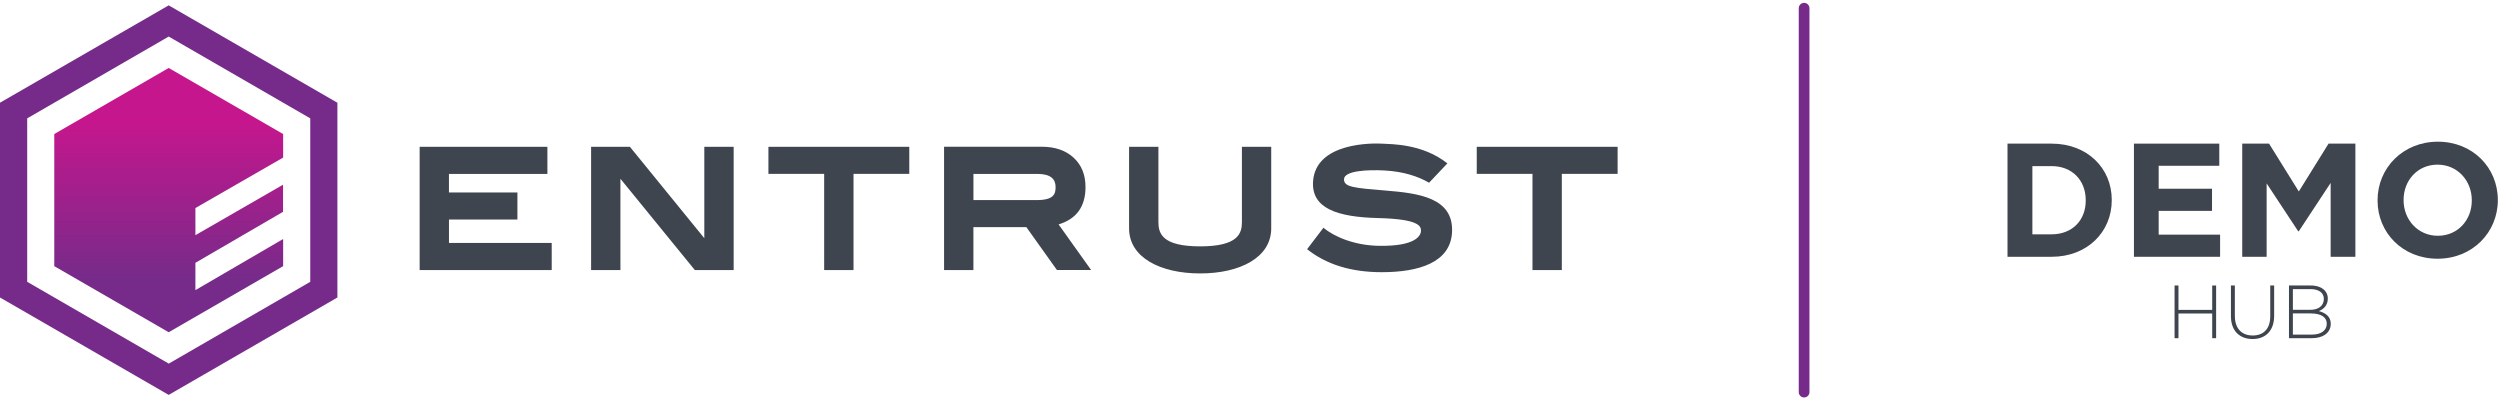
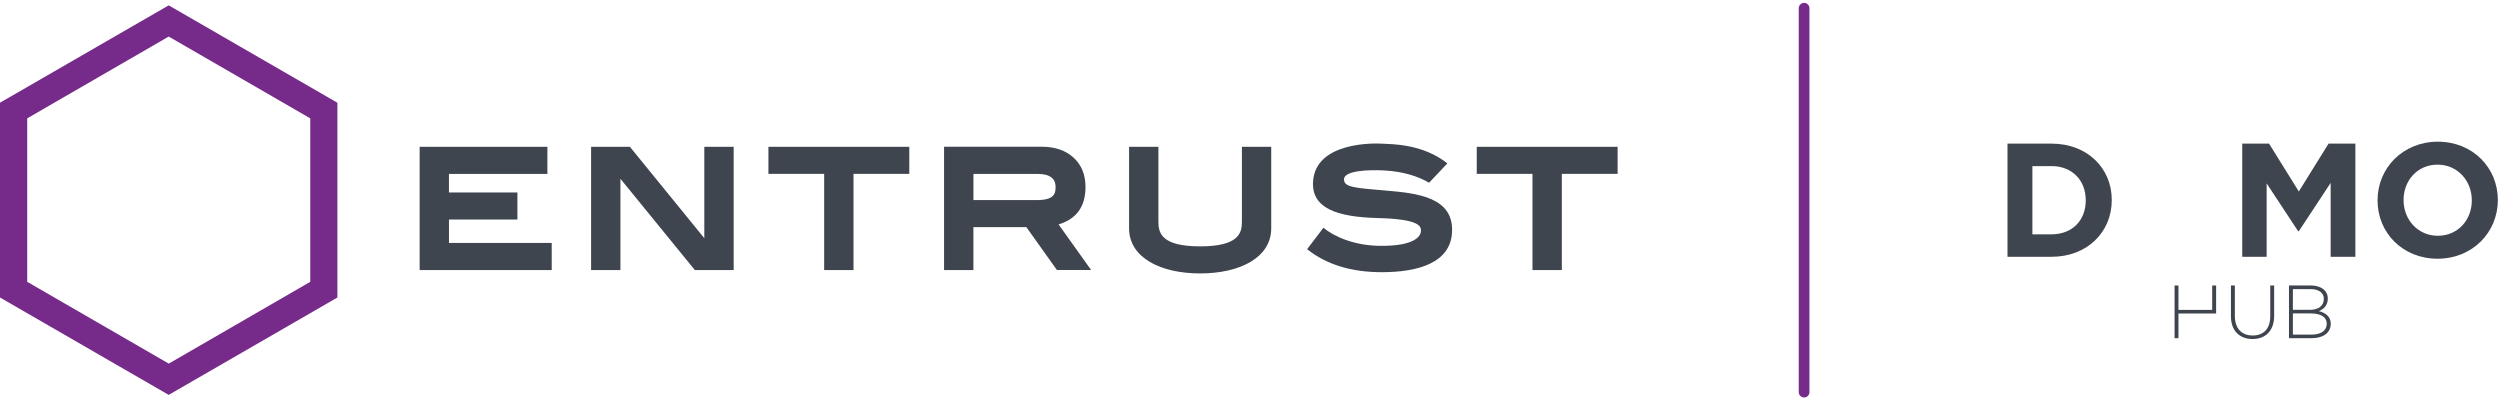
<svg xmlns="http://www.w3.org/2000/svg" width="467" height="75" viewBox="0 0 467 75" fill="none">
  <path d="M31.513 73.766L0 55.573V19.184L31.513 1L63.026 19.193V55.573L31.513 73.766ZM57.957 52.644V22.109L31.513 6.828L5.082 22.109V52.644L31.526 67.924L57.957 52.644Z" fill="#762B8A" />
-   <path d="M36.503 54.194V49.09L52.871 39.568V34.504L36.503 43.93V38.861L52.893 29.435L52.888 25.038L31.513 12.696L10.138 25.038V49.719L31.513 62.061L52.893 49.714V44.646L36.503 54.194Z" fill="url(#paint0_linear_801_842)" />
  <path d="M103.061 50.452H78.389V27.418H102.253V32.487H83.864V35.958H96.652V41.013H83.868V45.383H103.061V50.452ZM110.417 27.418V50.452H115.896V33.395L129.802 50.452H137.049V27.418H131.565V44.493L117.665 27.418H110.417ZM143.541 27.418V32.482H153.954V50.452H159.437V32.482H169.854V27.418H143.541ZM275.857 27.418V32.482H286.266V50.452H291.749V32.482H302.171V27.418H275.857ZM194.591 27.409C197.088 27.409 199.076 28.092 200.555 29.457C202.034 30.822 202.773 32.647 202.773 34.932C202.773 38.581 201.096 40.91 197.743 41.917L203.816 50.43H197.429L191.723 42.428H181.834V50.444H176.351V27.409H194.591ZM181.838 32.487V37.377H193.626C196.892 37.377 197.184 36.219 197.184 34.914C197.184 33.438 196.237 32.487 193.801 32.487H181.838ZM224.187 46.021C231.321 46.021 231.989 43.58 231.989 41.472V27.418H237.464V42.659C237.464 48.112 231.622 51.077 224.187 51.077C216.765 51.077 210.911 48.112 210.911 42.659V27.418H216.39V41.472C216.39 43.58 217.054 46.021 224.187 46.021ZM266.951 34.133L270.37 30.522C265.742 26.833 259.891 26.942 258.254 26.837C256.617 26.733 245.768 26.501 245.279 33.892C244.951 38.904 249.736 40.542 257.429 40.734C265.122 40.926 265.445 42.262 265.436 43.1C265.436 44.008 264.454 46.034 257.578 45.92C253.111 45.846 249.282 44.283 247.222 42.537L244.166 46.549C247.776 49.413 252.387 50.845 258.11 50.845C265.004 50.845 270.924 49.059 271.238 43.423C271.601 36.874 264.908 36.093 258.8 35.591C252.902 35.106 251.042 34.945 251.059 33.491C251.059 31.88 255.534 31.67 258.617 31.845C262.188 32.041 264.895 32.945 266.951 34.133Z" fill="#3F454F" />
  <path d="M337.006 1.537V73.246" stroke="#762B8A" stroke-width="2" stroke-linecap="round" stroke-linejoin="round" />
  <path d="M375 47.968V26.83H383.243C389.887 26.83 394.476 31.39 394.476 37.339V37.399C394.476 43.348 389.887 47.968 383.243 47.968H375ZM383.243 31.028H379.65V43.77H383.243C387.048 43.77 389.615 41.204 389.615 37.459V37.399C389.615 33.655 387.048 31.028 383.243 31.028Z" fill="#3F454F" />
-   <path d="M398.62 47.968V26.83H414.563V30.967H403.24V35.255H413.205V39.392H403.24V43.831H414.714V47.968H398.62Z" fill="#3F454F" />
  <path d="M418.849 47.968V26.83H423.861L429.417 35.768L434.973 26.83H439.986V47.968H435.366V34.168L429.417 43.197H429.297L423.408 34.259V47.968H418.849Z" fill="#3F454F" />
  <path d="M455.33 48.33C448.808 48.33 444.128 43.468 444.128 37.459V37.399C444.128 31.39 448.869 26.468 455.391 26.468C461.913 26.468 466.594 31.33 466.594 37.339V37.399C466.594 43.408 461.853 48.33 455.33 48.33ZM455.391 44.042C459.135 44.042 461.732 41.083 461.732 37.459V37.399C461.732 33.776 459.075 30.756 455.33 30.756C451.586 30.756 448.989 33.715 448.989 37.339V37.399C448.989 41.023 451.647 44.042 455.391 44.042Z" fill="#3F454F" />
-   <path d="M406.208 63.175V53.33H406.939V57.887H413.24V53.33H413.972V63.175H413.24V58.562H406.939V63.175H406.208Z" fill="#3F454F" />
+   <path d="M406.208 63.175V53.33H406.939V57.887H413.24V53.33H413.972V63.175V58.562H406.939V63.175H406.208Z" fill="#3F454F" />
  <path d="M420.776 63.33C418.413 63.33 416.739 61.839 416.739 59.082V53.33H417.471V59.012C417.471 61.333 418.722 62.669 420.804 62.669C422.801 62.669 424.081 61.459 424.081 59.082V53.33H424.812V58.998C424.812 61.825 423.167 63.33 420.776 63.33Z" fill="#3F454F" />
  <path d="M427.58 63.175V53.33H431.644C432.756 53.33 433.656 53.653 434.204 54.202C434.612 54.61 434.837 55.13 434.837 55.749V55.777C434.837 57.113 433.965 57.788 433.163 58.112C434.345 58.421 435.386 59.096 435.386 60.461V60.489C435.386 62.134 433.979 63.175 431.855 63.175H427.58ZM434.092 55.847V55.819C434.092 54.736 433.206 54.005 431.63 54.005H428.311V57.873H431.56C433.037 57.873 434.092 57.156 434.092 55.847ZM434.64 60.461C434.64 59.251 433.585 58.548 431.644 58.548H428.311V62.5H431.884C433.571 62.5 434.64 61.727 434.64 60.489V60.461Z" fill="#3F454F" />
  <defs>
    <linearGradient id="paint0_linear_801_842" x1="31.513" y1="12.696" x2="31.513" y2="62.061" gradientUnits="userSpaceOnUse">
      <stop offset="0.2" stop-color="#C6168D" />
      <stop offset="0.8" stop-color="#762B8A" />
    </linearGradient>
  </defs>
</svg>